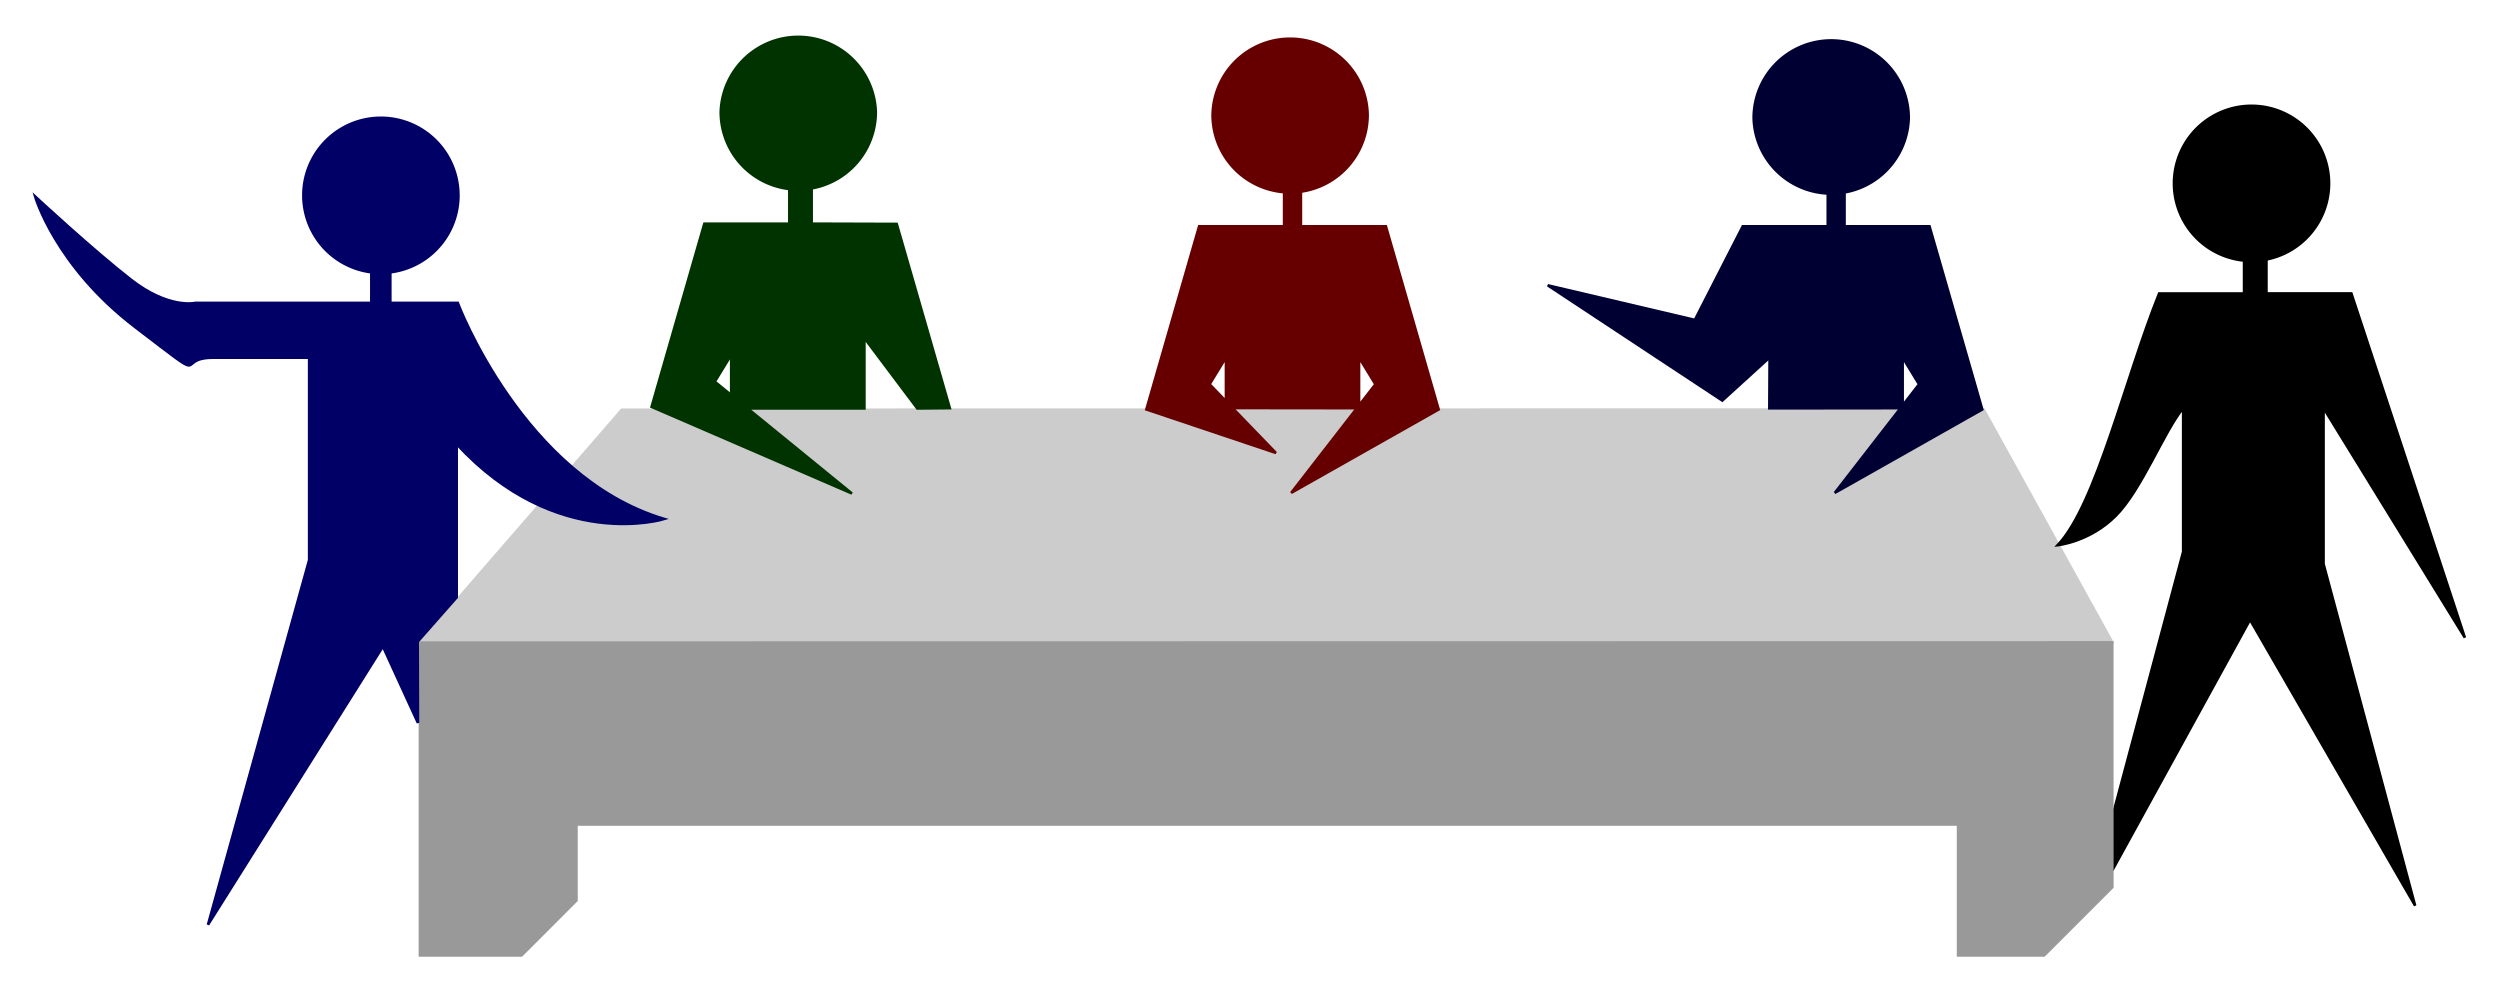
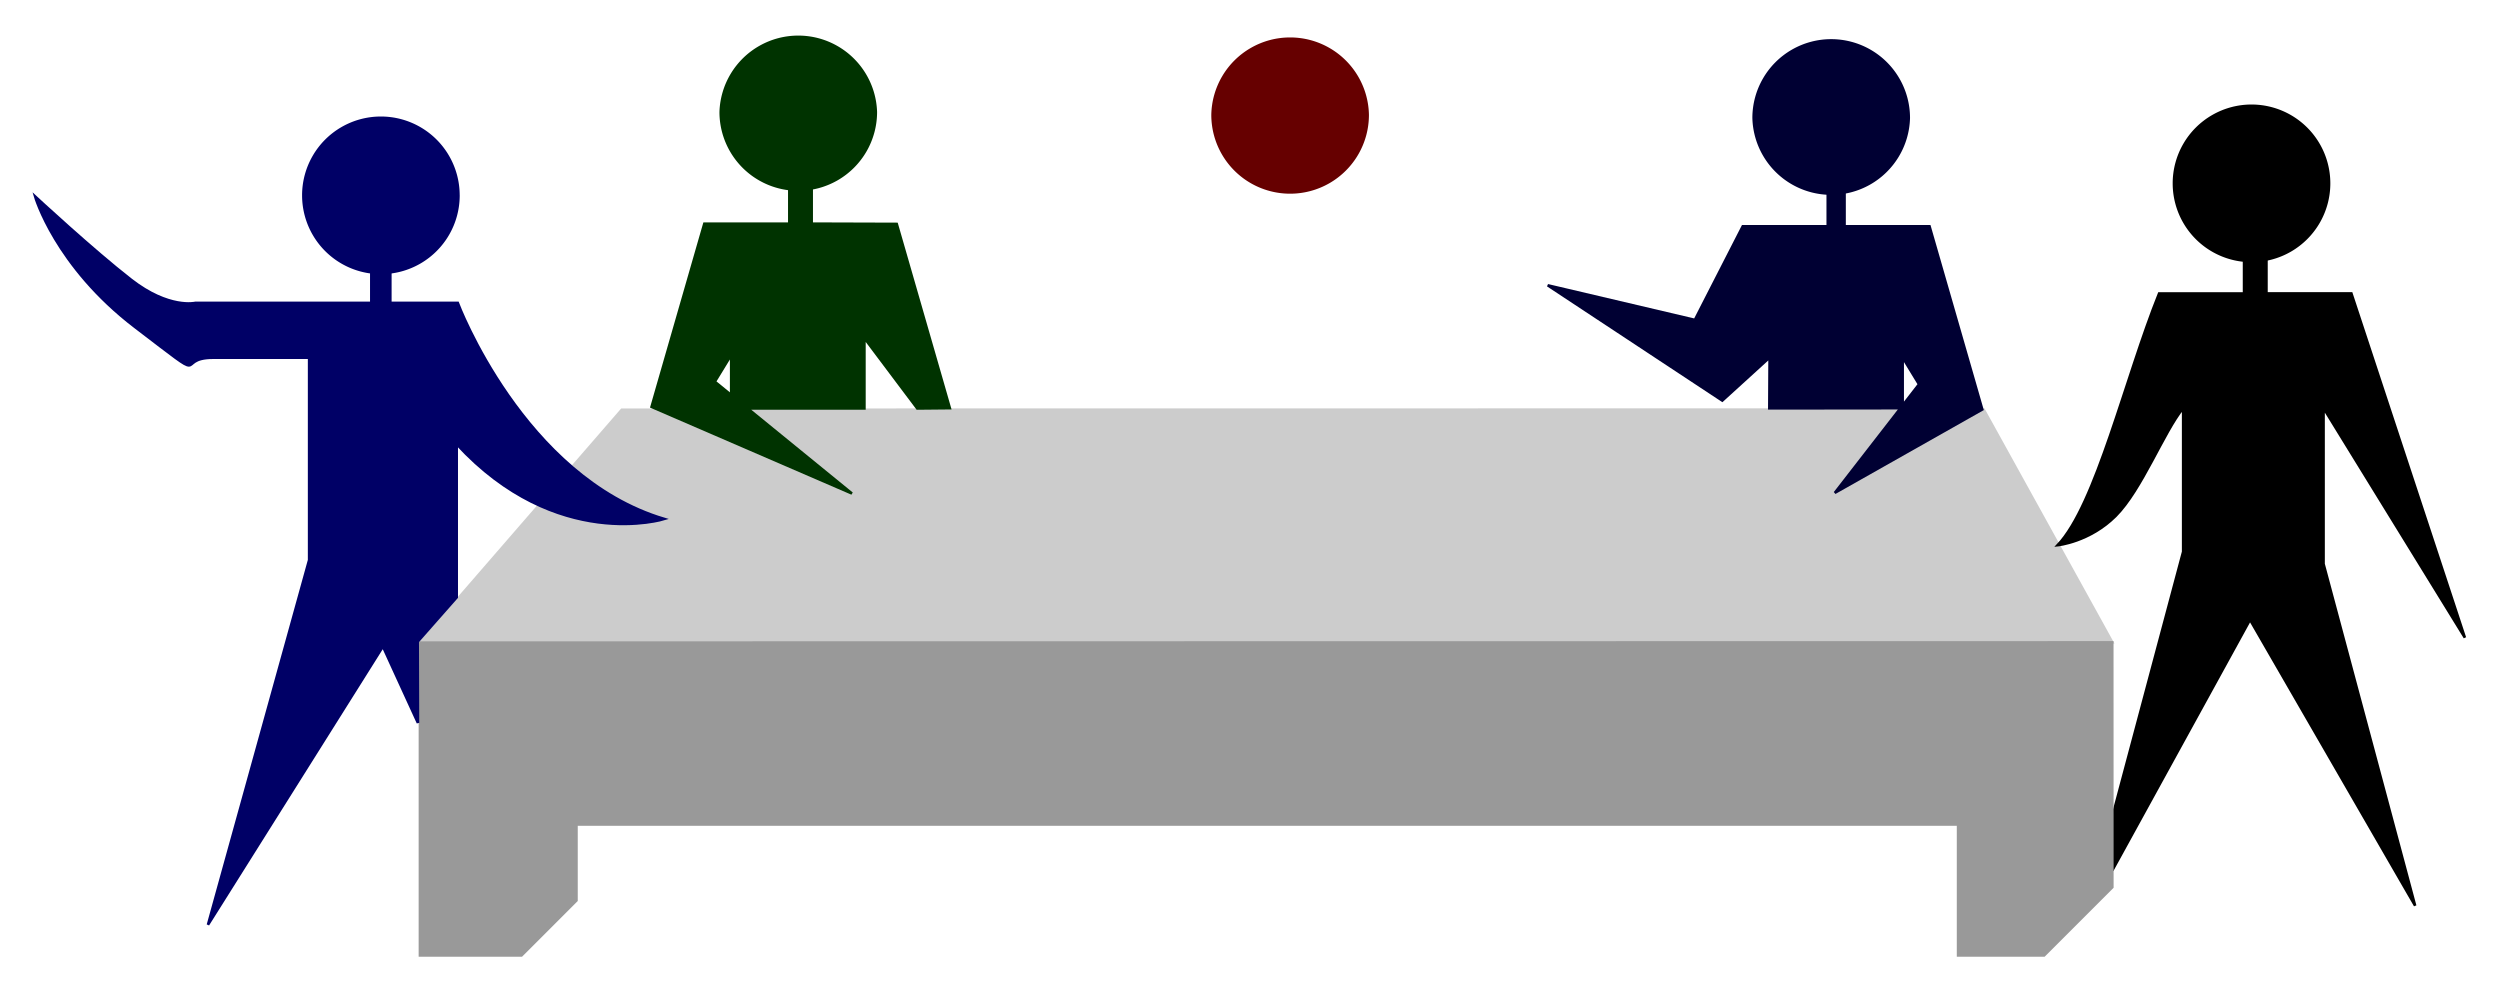
<svg xmlns="http://www.w3.org/2000/svg" xml:space="preserve" height="38" width="96" version="1.0">
  <g stroke-width=".1">
    <path d="m16.126 24.671 7.75-8.936 52.297-.006 4.938 8.934-64.985.02z" stroke="#ccc" fill="#ccc" />
    <path stroke-linejoin="round" d="M17.603 7.501a2.976 2.976 0 1 1-5.953.001v-.001a2.976 2.976 0 0 1 5.952-.002l.001.01z" stroke="#006" stroke-linecap="round" fill="#006" />
    <path stroke-linejoin="round" d="M33.63 4.301a2.976 2.976 0 1 1-5.953.001v-.001a2.978 2.978 0 0 1 5.953-.002h0z" stroke="#030" stroke-linecap="round" fill="#030" />
    <path stroke-linejoin="round" d="M52.517 4.411a2.976 2.976 0 1 1-5.953.001v-.001a2.977 2.977 0 0 1 5.953-.002h0z" stroke="#600" stroke-linecap="round" fill="#600" />
    <path stroke-linejoin="round" d="M73.295 4.531a2.978 2.978 0 0 1-5.954.002v-.002a2.977 2.977 0 0 1 5.954-.001h0z" stroke="#003" stroke-linecap="round" fill="#003" />
    <path stroke-linejoin="round" d="M89.435 7.041a2.977 2.977 0 0 1-5.954.002v-.002a2.976 2.976 0 1 1 5.954-.001v-.01z" stroke="#000" stroke-linecap="round" />
    <path d="M30.31 6.071V8.59h-3.263l-2.027 7.033 7.694 3.327-5.266-4.293.63-1.03v1.531l.638.527h4.477v-2.703l2.031 2.703 1.25-.012-2.04-7.074-3.266-.01V6.07" stroke="#030" fill="#030" />
    <path stroke="#000" d="M86.172 8.751v2.519H82.91c-1.298 3.222-2.418 8.107-3.895 9.665 0 0 1.225-.123 2.225-1.123 1-1.001 1.844-3.22 2.594-4.142v5.517l-2.723 10.191v2.047l5.29-9.627 6.34 10.98-3.517-13.123V15.67l5.427 8.815-4.358-13.216h-3.262V8.75" />
-     <path d="M49.955 6.171V8.69h3.263l2.027 7.033-5.663 3.202 3.234-4.168-.629-1.03v1.848l-.078.099-4.786-.006-.246-.254v-1.688l-.629 1.03 2.547 2.637-4.975-1.671 2.027-7.033h3.263V6.17" stroke="#600" fill="#600" />
    <path d="M70.83 6.171V8.69h3.263l2.027 7.033-5.663 3.202 3.234-4.168-.629-1.03v1.848l-.078.099-5.042.006.011-1.953-1.817 1.655-6.703-4.426 5.65 1.329 1.84-3.596h3.263V6.17" stroke="#003" fill="#003" />
    <path d="m81.11 24.671.003 9.398-2.619 2.619h-3.303v-5.027H22.136v2.916l-2.11 2.111h-3.9v-12.01l64.984-.01z" stroke="#999" fill="#999" />
    <path d="M17.537 22.921v-5.866c3.845 4.169 7.973 2.874 7.973 2.874-5.423-1.619-7.932-8.297-7.932-8.297h-2.59V8.677h-.729v2.955H7.5s-1.012.243-2.469-.891C3.574 9.608 1.348 7.544 1.348 7.544s.77 2.671 3.845 5.019 1.417 1.173 2.995 1.173h3.683v7.771L7.986 35.511l6.718-10.686 1.345 2.934-.01-3.121 1.498-1.7z" stroke="#006" fill="#006" />
  </g>
</svg>